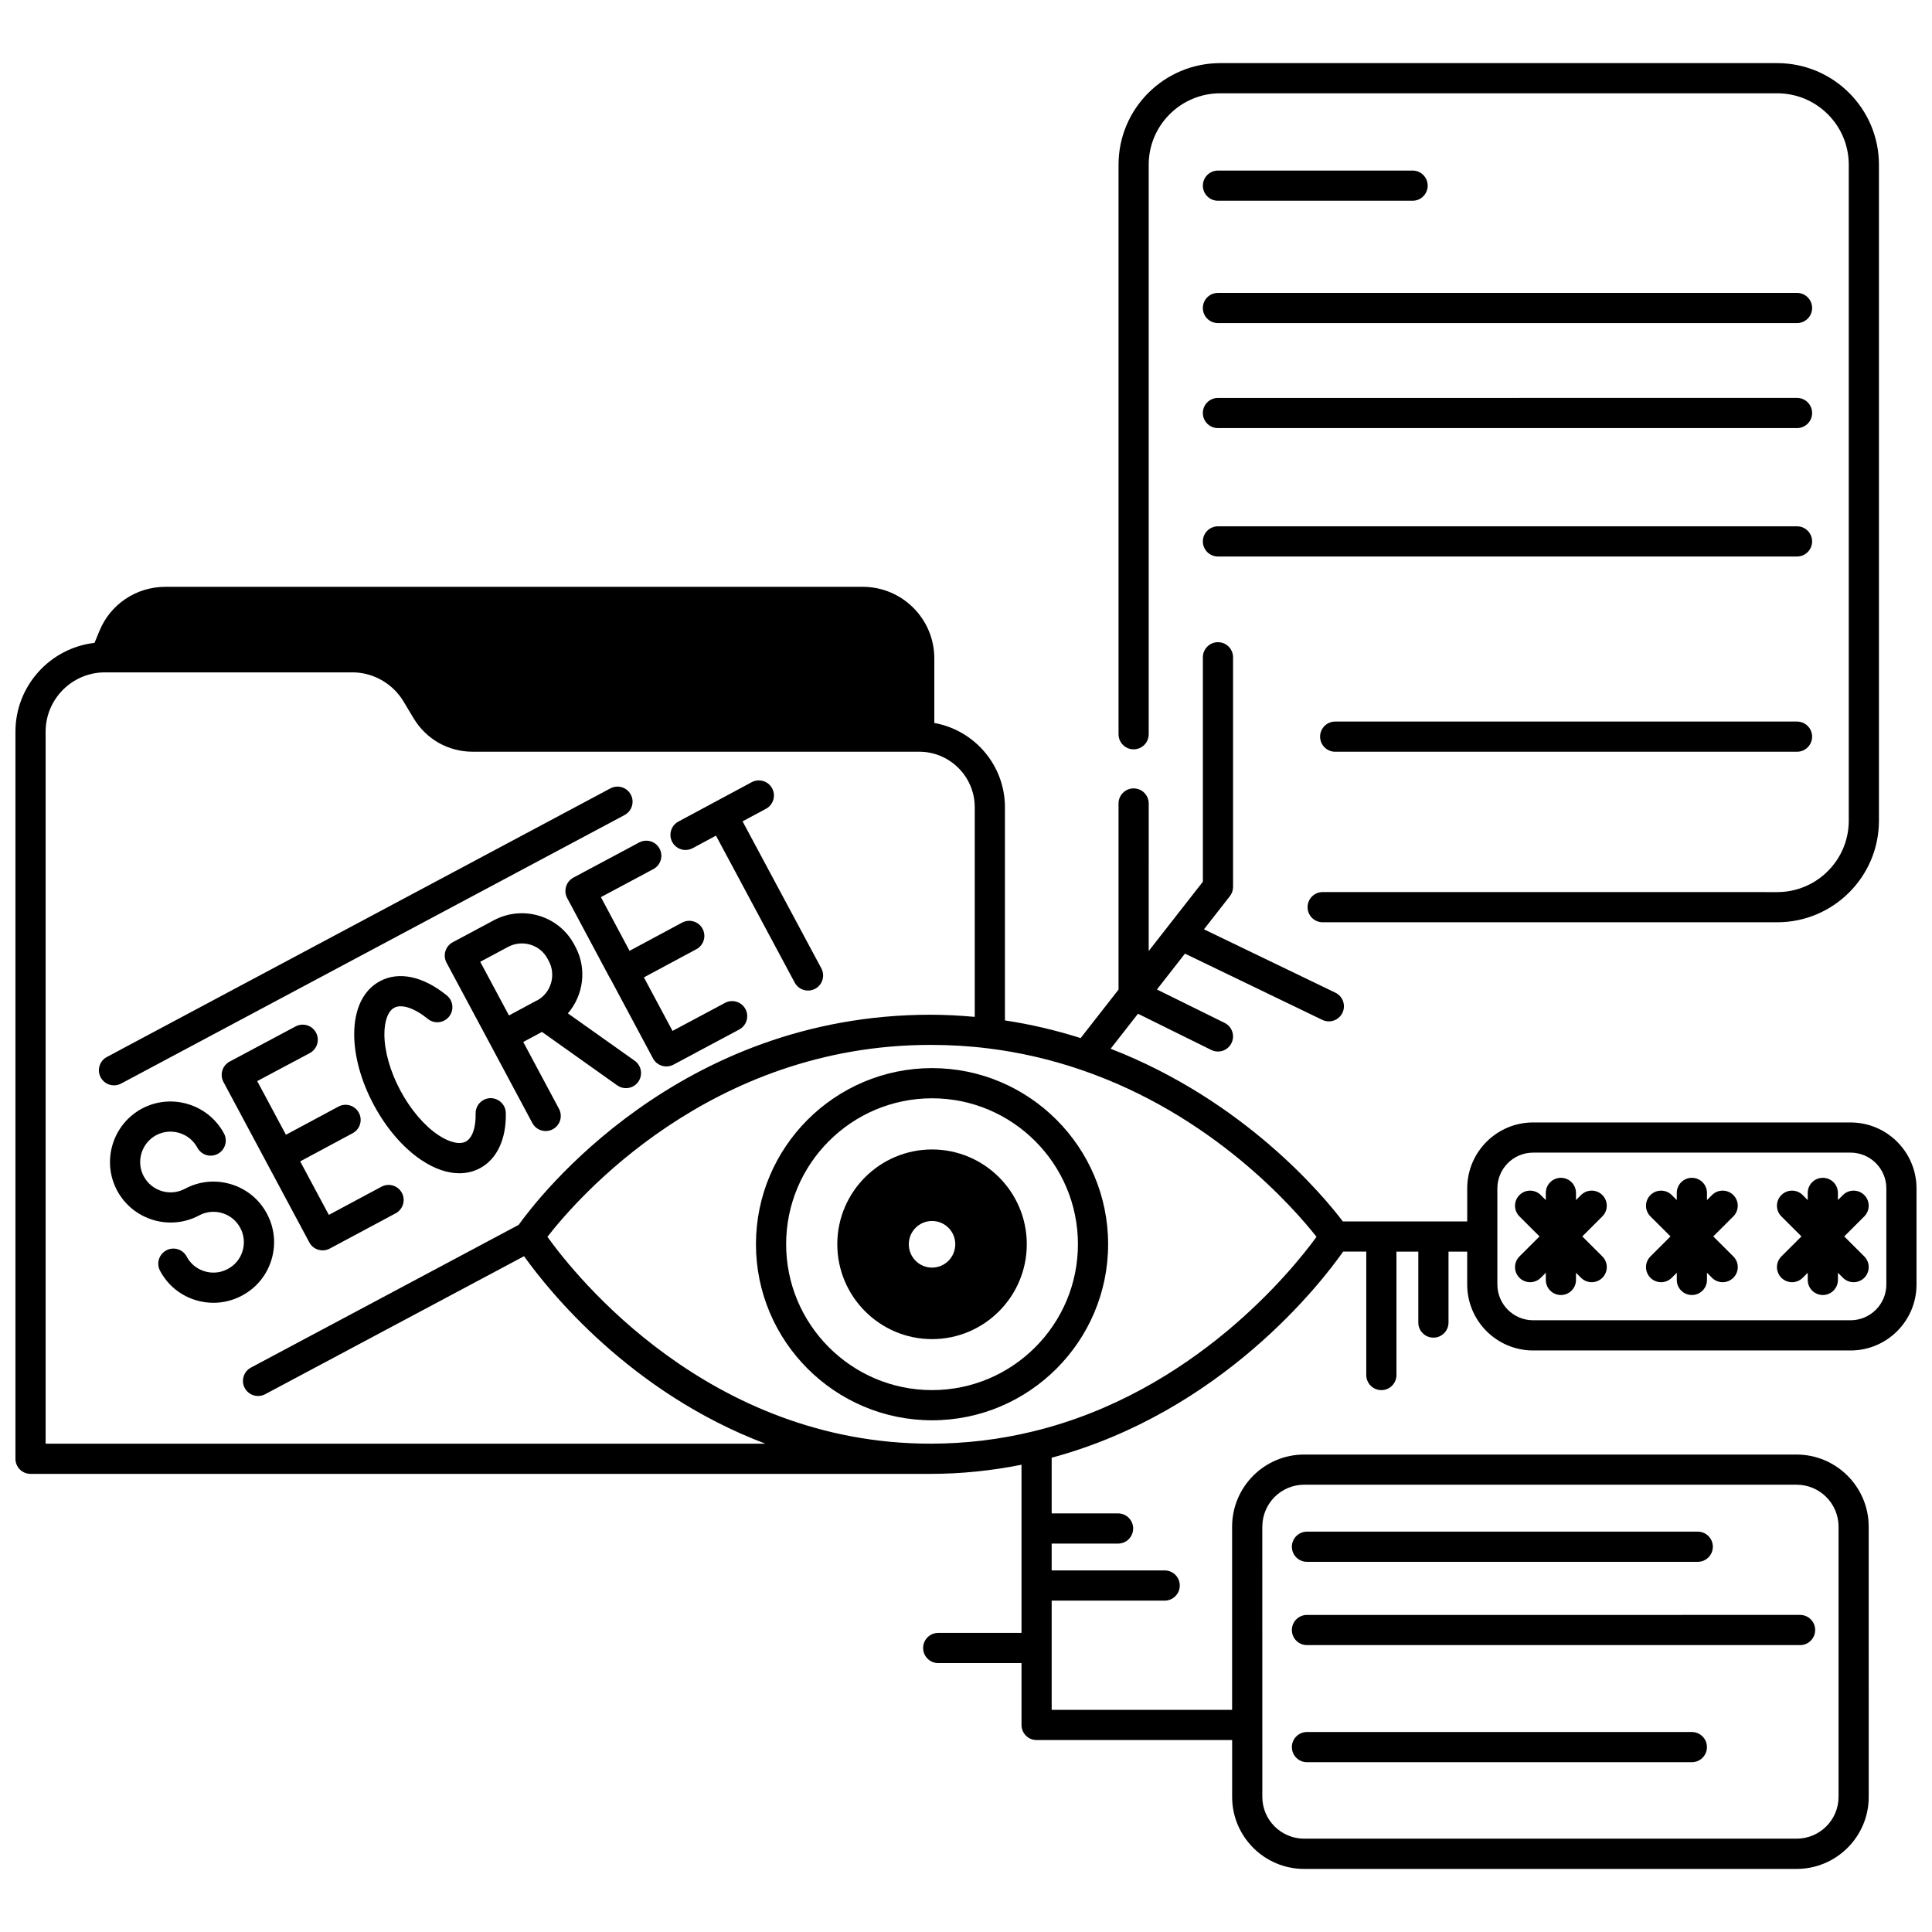
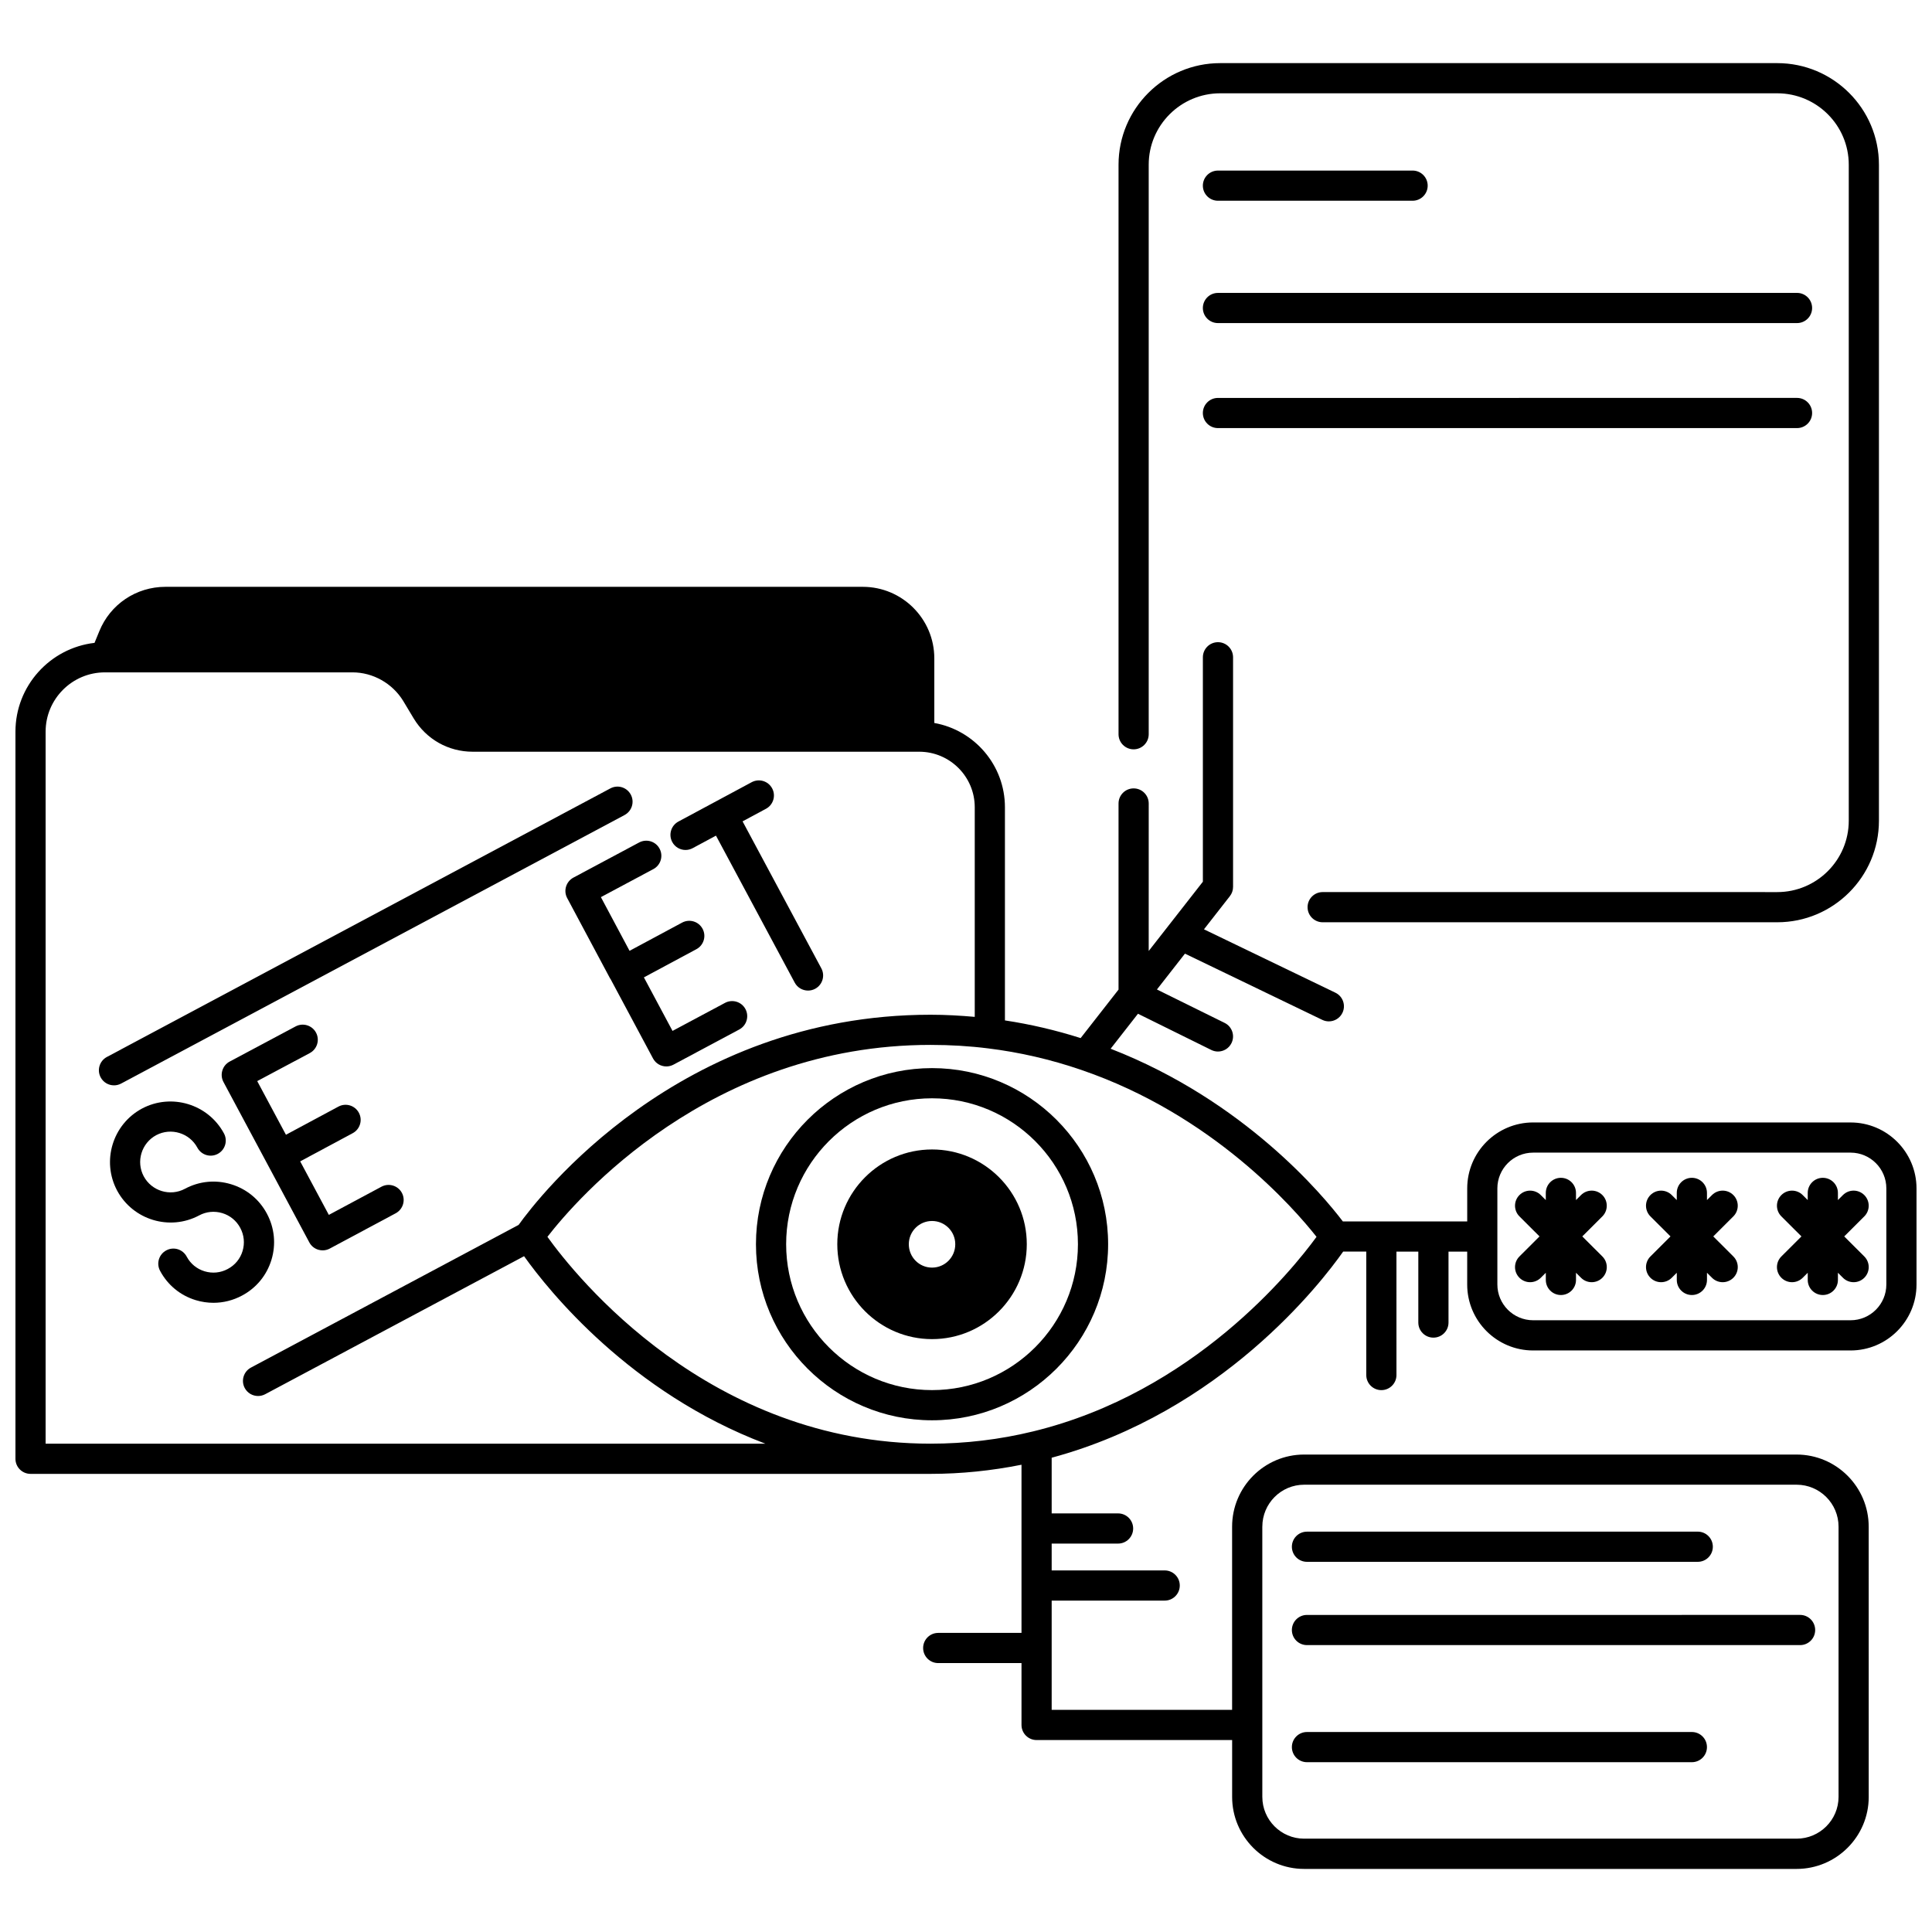
<svg xmlns="http://www.w3.org/2000/svg" width="800px" height="800px" version="1.1" viewBox="144 144 512 512">
  <defs>
    <clipPath id="a">
      <path d="m148.09 299h503.81v341h-503.81z" />
    </clipPath>
  </defs>
  <path d="m391 427.06c-25.73 0-46.664 20.934-46.664 46.668 0 25.73 20.934 46.664 46.664 46.664s46.664-20.934 46.664-46.664-20.934-46.668-46.664-46.668zm0 85.332c-21.32 0-38.664-17.344-38.664-38.664 0-21.324 17.344-38.668 38.664-38.668s38.664 17.344 38.664 38.668c0.004 21.32-17.344 38.664-38.664 38.664z" />
  <path d="m391 448.62c-13.848 0-25.109 11.266-25.109 25.109 0 13.871 11.266 25.152 25.109 25.152 13.848 0 25.109-11.281 25.109-25.152 0.004-13.848-11.262-25.109-25.109-25.109zm0 31.309c-3.398 0-6.156-2.758-6.156-6.199 0-3.398 2.758-6.156 6.156-6.156s6.156 2.758 6.156 6.156c0.004 3.438-2.754 6.199-6.156 6.199z" />
  <path d="m444.42 342.58c2.211 0 4-1.793 4-4v-150.94c0-10.43 8.5-18.914 18.949-18.914h147.62c10.453 0 18.953 8.484 18.953 18.914v173.86c0 10.43-8.5 18.914-18.953 18.914l-120.47-0.004c-2.211 0-4 1.793-4 4s1.789 4 4 4h120.47c14.863 0 26.949-12.07 26.949-26.91v-173.86c0-14.84-12.086-26.91-26.949-26.91h-147.62c-14.859 0-26.945 12.07-26.945 26.91v150.94c-0.004 2.207 1.789 4 3.996 4z" />
  <path d="m466.77 197.2h51.582c2.211 0 4-1.793 4-4 0-2.207-1.789-4-4-4l-51.582 0.004c-2.211 0-4 1.793-4 4 0 2.203 1.789 3.996 4 3.996z" />
  <path d="m466.77 229.62h153.46c2.211 0 4-1.793 4-4 0-2.207-1.789-4-4-4l-153.46 0.004c-2.211 0-4 1.793-4 4s1.789 3.996 4 3.996z" />
  <path d="m466.77 257.45h153.46c2.211 0 4-1.793 4-4s-1.789-4-4-4l-153.46 0.004c-2.211 0-4 1.793-4 4 0 2.203 1.789 3.996 4 3.996z" />
-   <path d="m466.77 291.48h153.46c2.211 0 4-1.793 4-4s-1.789-4-4-4l-153.46 0.004c-2.211 0-4 1.793-4 4 0 2.203 1.789 3.996 4 3.996z" />
-   <path d="m620.23 335.22h-122.39c-2.211 0-4 1.793-4 4 0 2.207 1.789 4 4 4h122.39c2.211 0 4-1.793 4-4 0-2.207-1.789-4-4-4z" />
  <g clip-path="url(#a)">
    <path d="m634.43 441.46h-84.129c-9.637 0-17.473 7.836-17.473 17.473v8.754h-32.965c-5.156-6.809-26.07-31.988-61.535-45.762l7.246-9.27 19.434 9.598c0.566 0.281 1.172 0.414 1.762 0.414 1.477 0 2.894-0.816 3.586-2.231 0.98-1.98 0.164-4.379-1.816-5.356l-17.941-8.855 7.426-9.5 36.398 17.551c0.562 0.273 1.152 0.398 1.734 0.398 1.488 0 2.914-0.832 3.602-2.258 0.961-1.992 0.125-4.383-1.863-5.34l-34.832-16.797 6.852-8.77c0.559-0.707 0.859-1.574 0.859-2.465v-60.859c0-2.207-1.789-4-4-4-2.211 0-4 1.793-4 4v59.477l-14.355 18.359 0.004-39.09c0-2.207-1.789-4-4-4s-4 1.793-4 4v49.32l-10.043 12.852c-6.59-2.094-13.312-3.664-20.062-4.684v-56.488c0-11.156-8.094-20.441-18.715-22.336v-17.129c0-10.449-8.5-18.953-18.953-18.953h-184.81c-7.758 0-14.641 4.637-17.535 11.797l-1.254 3.055c-11.777 1.367-20.957 11.391-20.957 23.535v192.69c0 2.211 1.789 4 4 4h238.51c8.129 0 16.211-0.844 24.105-2.422v44.566h-22.07c-2.211 0-4 1.789-4 4s1.789 4 4 4h22.07v16.395c0 2.211 1.789 4 4 4h51.82v15.078c0 10.516 8.559 19.074 19.078 19.074h130.51c10.539 0 19.113-8.559 19.113-19.074l-0.008-71.625c0-10.539-8.578-19.113-19.113-19.113h-130.51c-10.52 0-19.078 8.578-19.078 19.113v48.543h-47.816v-28.949h29.949c2.211 0 4-1.789 4-4 0-2.211-1.789-4-4-4h-29.949v-7.113h17.594c2.211 0 4-1.789 4-4s-1.789-4-4-4h-17.594v-14.754c45.023-12.152 71.352-46.254 77.246-54.625h6.125v32.711c0 2.211 1.789 4 4 4 2.211 0 4-1.789 4-4l-0.004-32.703h5.797v18.793c0 2.211 1.789 4 4 4s4-1.789 4-4v-18.793h4.953v8.719c0 9.637 7.836 17.473 17.473 17.473h84.129c9.637 0 17.473-7.836 17.473-17.473v-25.469c0-9.641-7.836-17.48-17.473-17.48zm-155.9 107.12c0-6.129 4.969-11.117 11.078-11.117h130.51c6.129 0 11.117 4.984 11.117 11.117v71.613c0 6.106-4.984 11.074-11.117 11.074h-130.51c-6.106 0-11.078-4.965-11.078-11.074l-0.004-71.613zm-322.44-21.992v-188.69c0-8.664 7.051-15.715 15.715-15.715h0.027 0.008 65.574c5.43 0 10.59 2.914 13.441 7.578l2.762 4.602c3.34 5.547 9.191 8.852 15.656 8.852h118.33c8.113 0 14.715 6.602 14.715 14.715v55.551c-3.812-0.336-7.699-0.566-11.715-0.566-66.82 0-104 48.48-109.16 55.691l-70.938 37.82c-1.945 1.039-2.688 3.461-1.648 5.414 0.723 1.348 2.102 2.113 3.535 2.113 0.633 0 1.277-0.152 1.879-0.469l68.609-36.578c6.551 9.184 28.121 36.121 63.949 49.684l-190.74 0.004zm261.67-3.246c-8.828 2.156-17.965 3.246-27.16 3.246-58.652 0-93.965-44.289-101.53-54.816 7.719-9.953 42.996-50.863 101.53-50.863 5.262 0 10.383 0.312 15.23 0.922 8.328 1.02 16.637 2.934 24.703 5.699 0.004 0 0.004 0.004 0.008 0.004 0 0 0.004 0 0.004 0.004 34.859 11.902 56.438 36.738 62.348 44.238-6.461 8.859-32.543 41.23-75.133 51.566zm226.14-38.938c0 5.227-4.25 9.477-9.477 9.477h-84.129c-5.227 0-9.477-4.25-9.477-9.477v-25.469c0-5.227 4.25-9.477 9.477-9.477h84.129c5.227 0 9.477 4.25 9.477 9.477z" />
  </g>
  <path d="m568.64 460.7c-1.562-1.562-4.09-1.562-5.652 0l-1.332 1.328-0.004-1.895c0-2.211-1.789-4-4-4s-4 1.789-4 4v1.898l-1.332-1.328c-1.562-1.562-4.09-1.562-5.652 0s-1.562 4.09 0 5.652l5.32 5.309-5.312 5.301c-1.566 1.559-1.574 4.086-0.016 5.652 0.781 0.785 1.809 1.18 2.836 1.18 1.02 0 2.043-0.387 2.82-1.164l1.34-1.336v1.898c0 2.211 1.789 4 4 4 2.211 0 4-1.789 4-4v-1.898l1.34 1.336c0.777 0.777 1.801 1.164 2.82 1.164 1.027 0 2.055-0.395 2.836-1.18 1.559-1.566 1.551-4.094-0.016-5.652l-5.312-5.301 5.32-5.309c1.555-1.562 1.555-4.094-0.004-5.656z" />
  <path d="m603.35 460.7c-1.562-1.562-4.09-1.562-5.652 0l-1.332 1.328-0.004-1.895c0-2.211-1.789-4-4-4-2.211 0-4 1.789-4 4v1.898l-1.332-1.328c-1.562-1.562-4.09-1.562-5.652 0s-1.562 4.09 0 5.652l5.32 5.309-5.312 5.301c-1.566 1.559-1.574 4.086-0.016 5.652 0.781 0.785 1.809 1.18 2.836 1.18 1.02 0 2.043-0.387 2.82-1.164l1.34-1.336v1.898c0 2.211 1.789 4 4 4 2.211 0 4-1.789 4-4v-1.898l1.34 1.336c0.777 0.777 1.801 1.164 2.82 1.164 1.027 0 2.055-0.395 2.836-1.18 1.559-1.566 1.551-4.094-0.016-5.652l-5.312-5.301 5.32-5.309c1.559-1.562 1.559-4.094-0.004-5.656z" />
  <path d="m638.05 460.7c-1.562-1.562-4.09-1.562-5.652 0l-1.332 1.328v-1.895c0-2.211-1.789-4-4-4-2.211 0-4 1.789-4 4v1.898l-1.332-1.328c-1.562-1.562-4.09-1.562-5.652 0s-1.562 4.09 0 5.652l5.32 5.309-5.312 5.301c-1.566 1.559-1.574 4.086-0.016 5.652 0.781 0.785 1.809 1.18 2.836 1.18 1.02 0 2.043-0.387 2.82-1.164l1.34-1.336v1.898c0 2.211 1.789 4 4 4 2.211 0 4-1.789 4-4v-1.898l1.34 1.336c0.777 0.777 1.801 1.164 2.82 1.164 1.027 0 2.055-0.395 2.836-1.18 1.559-1.566 1.551-4.094-0.016-5.652l-5.312-5.301 5.32-5.309c1.559-1.562 1.559-4.094-0.008-5.656z" />
  <path d="m490.36 557.9h103.56c2.211 0 4-1.789 4-4 0-2.211-1.789-4-4-4l-103.56 0.004c-2.211 0-4 1.789-4 4 0.004 2.211 1.789 3.996 4 3.996z" />
  <path d="m490.36 579.97h130.68c2.211 0 4-1.789 4-4s-1.789-4-4-4l-130.68 0.004c-2.211 0-4 1.789-4 4 0.004 2.211 1.789 3.996 4 3.996z" />
  <path d="m490.36 611h102c2.211 0 4-1.789 4-4 0-2.211-1.789-4-4-4h-102c-2.211 0-4 1.789-4 4 0.004 2.211 1.789 4 4 4z" />
  <path d="m215.94 477.86c1.25-4.113 0.812-8.473-1.223-12.258-2.016-3.769-5.391-6.535-9.5-7.773-4.121-1.246-8.457-0.809-12.223 1.219-3.906 2.082-8.805 0.598-10.906-3.32-2.086-3.906-0.598-8.797 3.309-10.898 3.922-2.074 8.816-0.586 10.914 3.324 1.047 1.941 3.453 2.68 5.414 1.629 1.941-1.047 2.676-3.465 1.629-5.414-4.18-7.773-13.926-10.734-21.73-6.586-7.797 4.191-10.75 13.93-6.586 21.73 4.191 7.793 13.93 10.746 21.73 6.586 1.891-1.02 4.07-1.23 6.133-0.613 2.062 0.625 3.75 2.008 4.762 3.902 1.027 1.906 1.246 4.09 0.617 6.156-0.621 2.051-2.004 3.731-3.91 4.742-1.906 1.031-4.086 1.246-6.16 0.617-2.047-0.621-3.727-2-4.731-3.887-1.039-1.957-3.453-2.703-5.406-1.656-1.953 1.035-2.695 3.453-1.656 5.406 2.004 3.777 5.367 6.547 9.465 7.789 1.543 0.469 3.113 0.699 4.688 0.699 2.613 0 5.207-0.645 7.57-1.914 3.785-2.012 6.551-5.375 7.801-9.48z" />
  <path d="m245.09 458.49-13.945 7.469-7.594-14.184 13.918-7.469c1.945-1.043 2.68-3.465 1.633-5.414-1.039-1.941-3.461-2.684-5.414-1.633l-13.91 7.465-7.613-14.219 13.938-7.43c1.945-1.039 2.688-3.461 1.648-5.414-1.043-1.941-3.449-2.684-5.414-1.648l-17.473 9.316c-0.938 0.5-1.637 1.352-1.941 2.371-0.309 1.016-0.199 2.109 0.301 3.047l22.75 42.504c0.5 0.938 1.352 1.633 2.367 1.938 0.379 0.113 0.77 0.172 1.16 0.172 0.652 0 1.301-0.16 1.887-0.473l17.473-9.355c1.945-1.043 2.684-3.465 1.641-5.414-1.039-1.938-3.461-2.668-5.41-1.629z" />
  <path d="m294.31 382 11.355 21.273c0.039 0.07 0.098 0.125 0.141 0.191l11.254 21.043c0.723 1.348 2.098 2.109 3.531 2.109 0.637 0 1.281-0.152 1.883-0.473l17.434-9.316c1.941-1.039 2.684-3.461 1.641-5.414-1.039-1.945-3.457-2.68-5.414-1.641l-13.91 7.43-7.586-14.188 13.914-7.469c1.945-1.043 2.68-3.469 1.633-5.414-1.047-1.941-3.457-2.676-5.414-1.633l-13.934 7.481-7.594-14.23 13.91-7.43c1.941-1.039 2.684-3.461 1.641-5.41-1.039-1.953-3.457-2.68-5.414-1.645l-17.43 9.316c-1.941 1.055-2.68 3.477-1.641 5.418z" />
-   <path d="m273.95 435.02c-2.207 0.055-3.953 1.887-3.906 4.09 0.09 3.723-0.887 6.492-2.602 7.414-1.641 0.875-4.359 0.23-7.273-1.711-3.711-2.465-7.379-6.766-10.066-11.805-2.695-5.023-4.238-10.461-4.238-14.918 0-3.523 0.973-6.144 2.602-7.019 1.969-1.062 5.379 0.07 8.898 2.938 1.719 1.402 4.238 1.137 5.625-0.574 1.395-1.715 1.137-4.234-0.574-5.625-6.254-5.094-12.715-6.481-17.73-3.785-4.402 2.356-6.82 7.352-6.82 14.07 0 5.816 1.84 12.461 5.184 18.695 3.34 6.25 7.844 11.469 12.688 14.688 3.441 2.293 6.856 3.449 10 3.449 1.945 0 3.793-0.445 5.481-1.352 4.5-2.414 6.984-7.75 6.824-14.652-0.051-2.207-1.906-3.93-4.09-3.902z" />
-   <path d="m294.5 412.56c4.102-4.793 5.125-11.785 1.996-17.641l-0.32-0.602c-4.062-7.633-13.598-10.531-21.293-6.445l-10.91 5.836c-0.938 0.5-1.633 1.352-1.938 2.367-0.309 1.016-0.199 2.109 0.301 3.047l11.395 21.273c0 0.004 0.004 0.004 0.004 0.008l11.348 21.223c0.719 1.348 2.098 2.109 3.531 2.109 0.637 0 1.281-0.152 1.883-0.473 1.945-1.043 2.684-3.461 1.641-5.414l-9.473-17.715 4.961-2.668 19.945 14.168c0.703 0.5 1.512 0.738 2.312 0.738 1.25 0 2.484-0.582 3.262-1.684 1.277-1.801 0.855-4.293-0.945-5.578zm-15.855-17.625c3.773-2.008 8.48-0.602 10.469 3.148l0.324 0.609c1.992 3.727 0.582 8.402-3.016 10.387-0.023 0.008-0.043 0.02-0.066 0.031-0.02 0.008-0.035 0.016-0.055 0.023-0.105 0.043-0.207 0.09-0.312 0.145l-7.109 3.824-7.613-14.219z" />
  <path d="m325.67 369.25c0.637 0 1.281-0.152 1.883-0.473l6.188-3.324 20.867 38.953c0.723 1.344 2.102 2.106 3.531 2.106 0.637 0 1.285-0.152 1.887-0.473 1.941-1.047 2.68-3.465 1.637-5.414l-20.875-38.957 6.211-3.336c1.941-1.047 2.672-3.477 1.621-5.418-1.047-1.941-3.457-2.668-5.414-1.625l-19.418 10.43c-1.945 1.043-2.684 3.465-1.641 5.414 0.715 1.352 2.094 2.117 3.523 2.117z" />
  <path d="m176.09 431.16 133.43-71.172c1.945-1.039 2.688-3.461 1.645-5.41-1.035-1.945-3.441-2.691-5.41-1.648l-133.43 71.176c-1.945 1.039-2.688 3.457-1.645 5.41 0.719 1.348 2.098 2.113 3.531 2.113 0.629 0 1.277-0.148 1.875-0.469z" />
</svg>